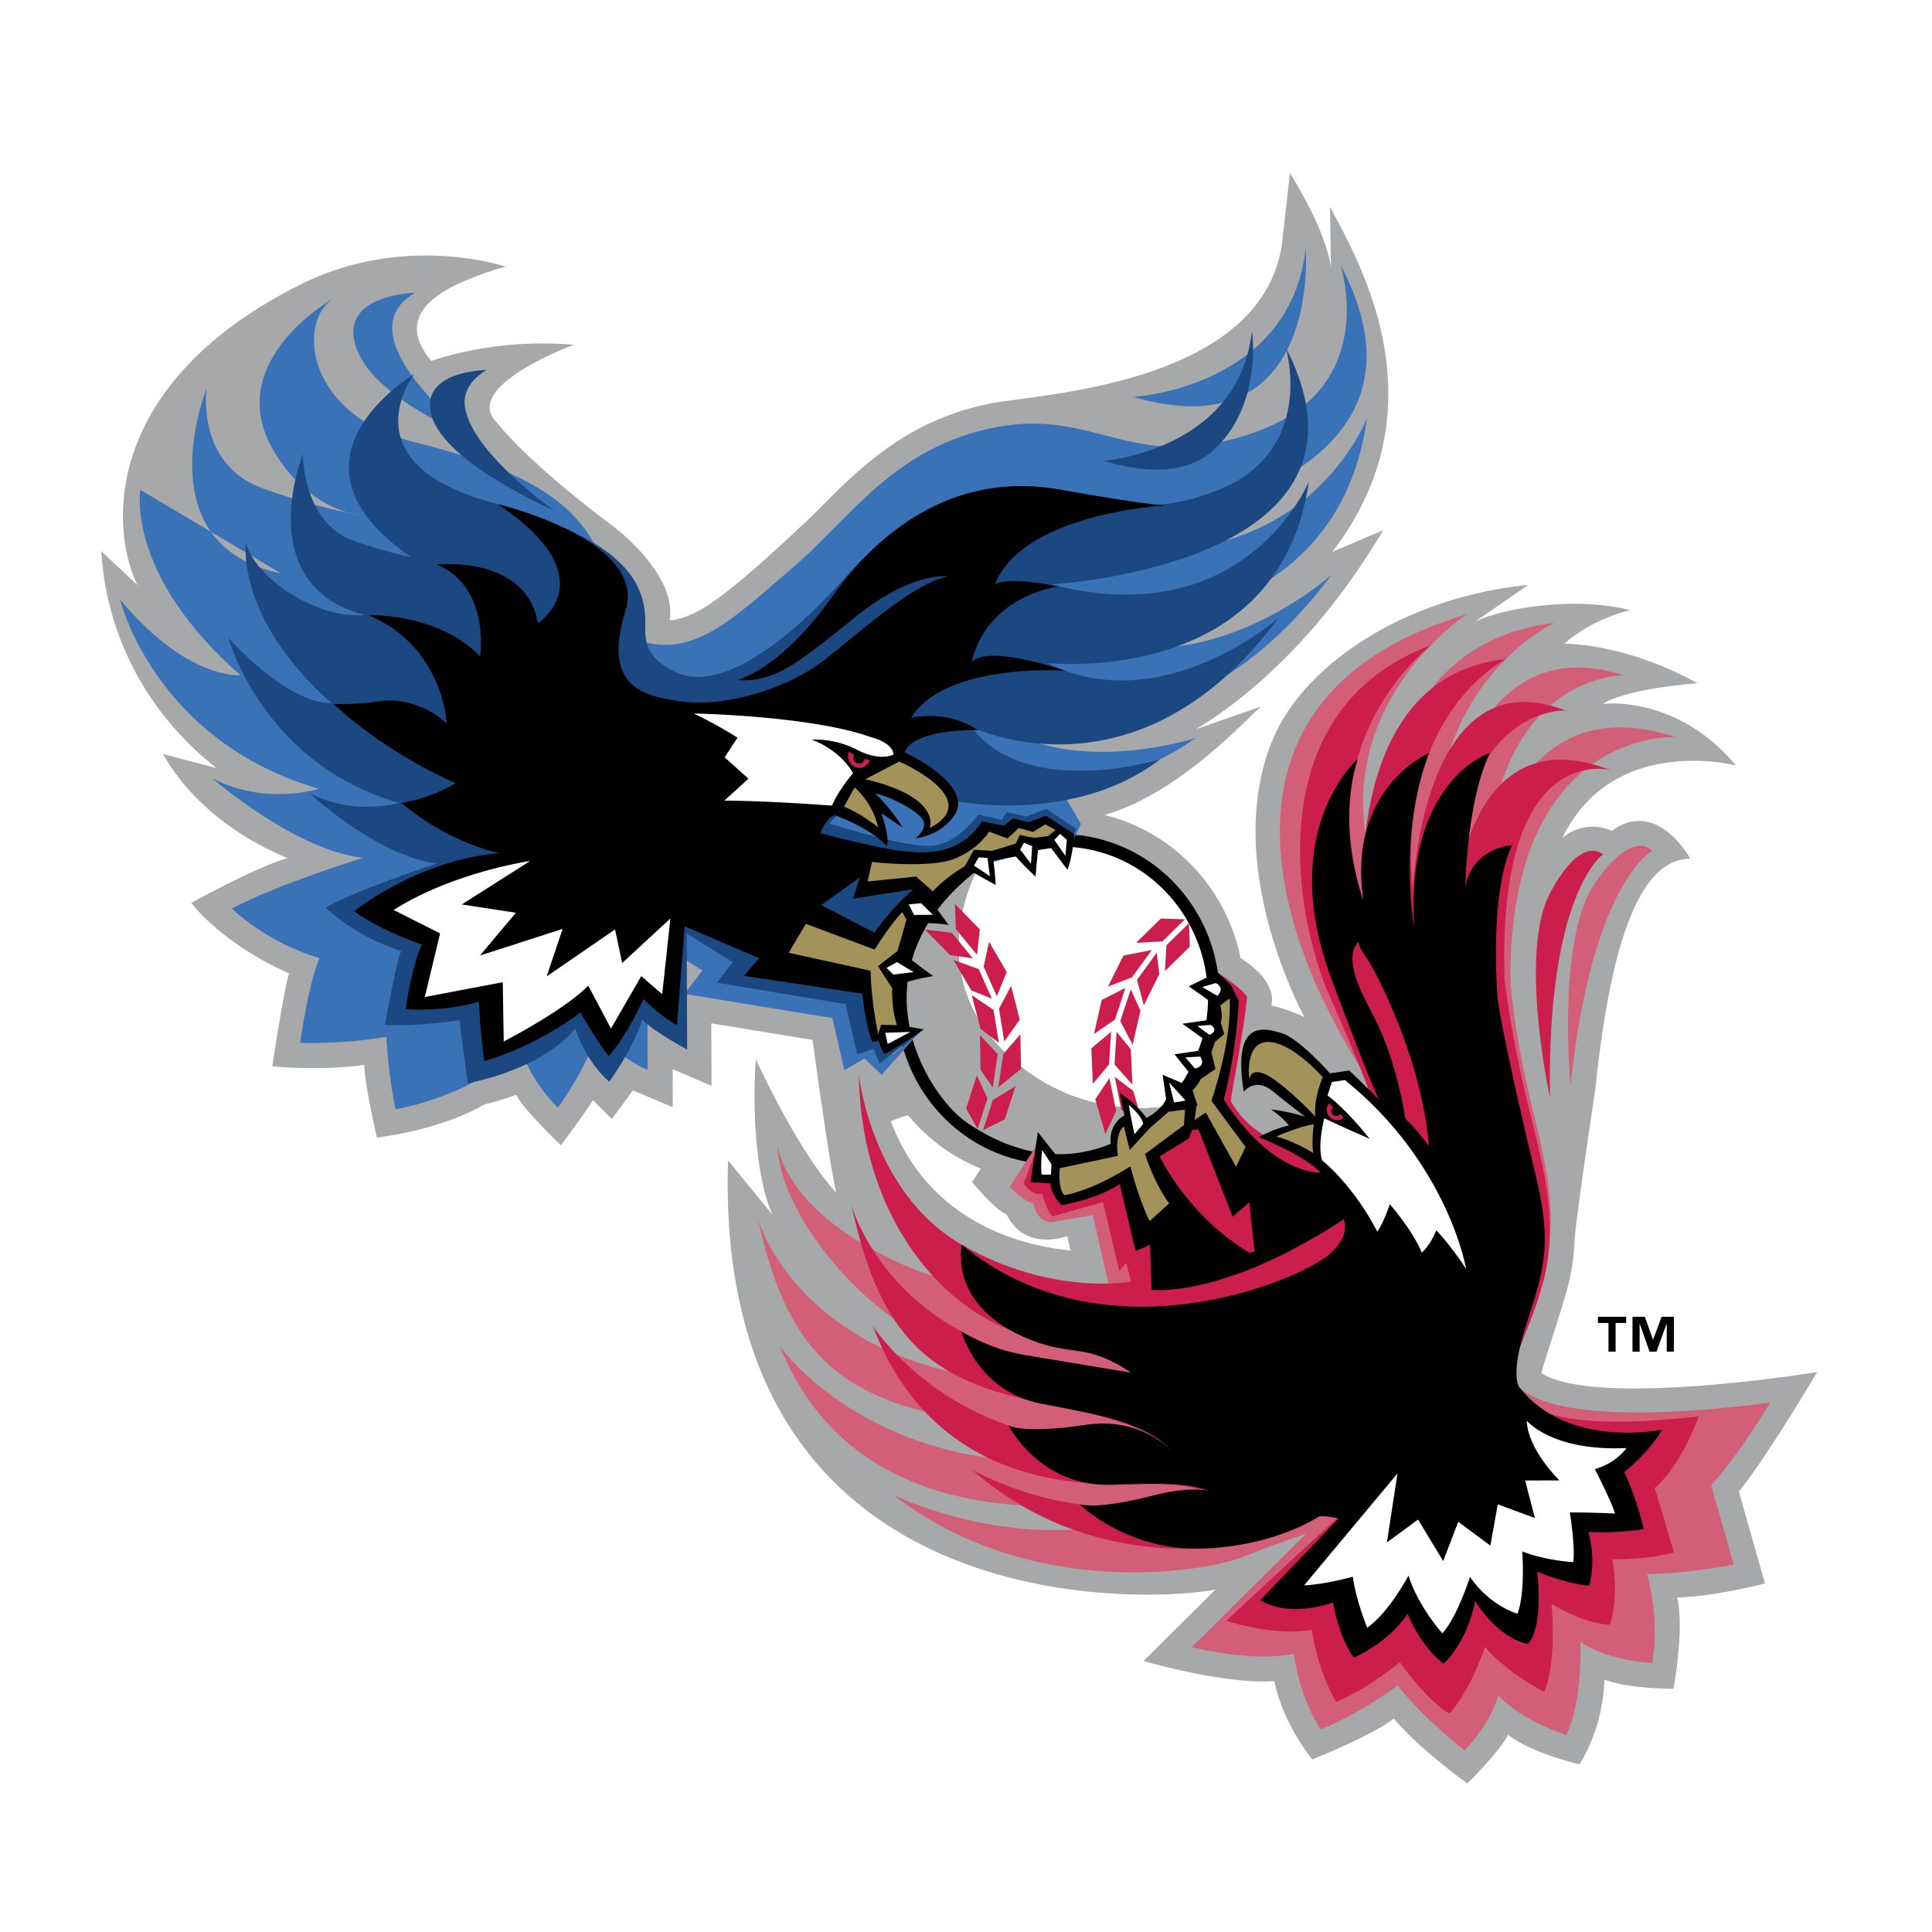
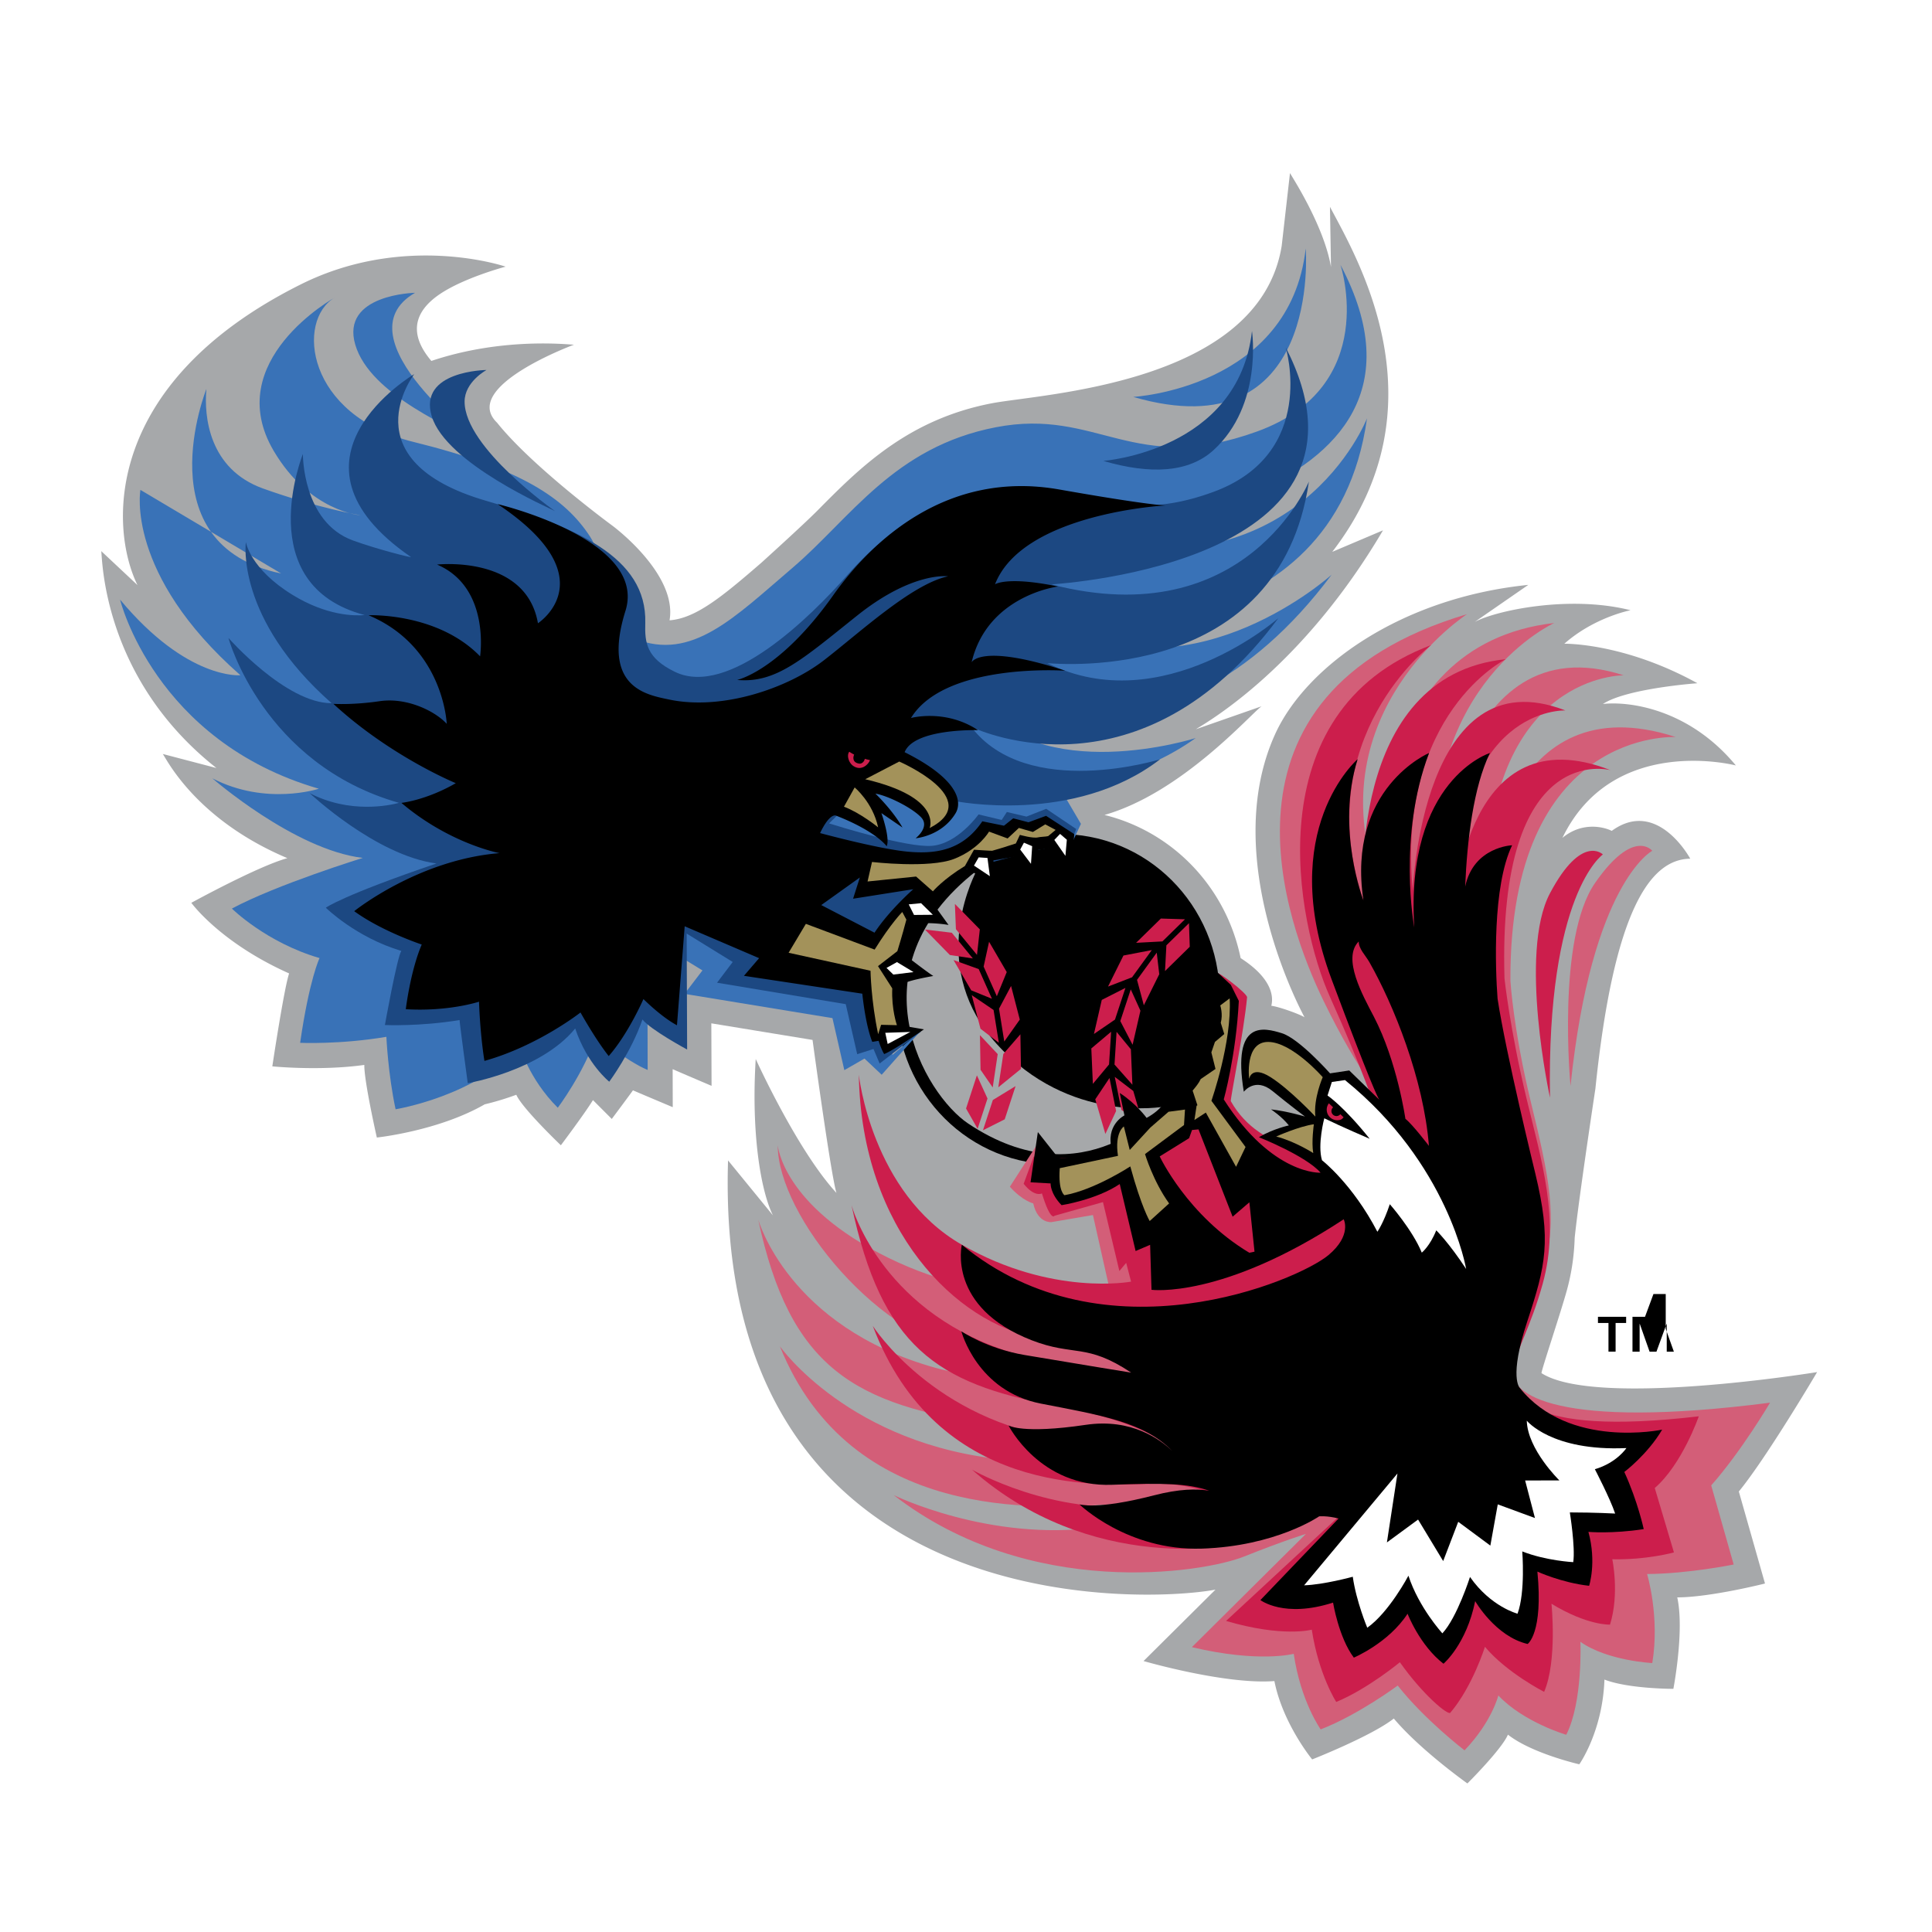
<svg xmlns="http://www.w3.org/2000/svg" width="2500" height="2500" viewBox="0 0 192.756 192.741">
  <path fill="#fff" d="M0 192.741h192.756V0H0v192.741z" />
-   <path d="M162.24 131.988h-1.051v2.859h-.711v-2.859h-1.049v-.619h2.811v.619zm4.762 2.86h-.711v-2.769h-.018l-1.008 2.769h-.686l-.977-2.769h-.016v2.769h-.713v-3.479h1.232l.811 2.271h.018l.842-2.271h1.225v3.479h.001z" fill-rule="evenodd" clip-rule="evenodd" />
+   <path d="M162.24 131.988h-1.051v2.859h-.711v-2.859h-1.049v-.619h2.811v.619zm4.762 2.86h-.711v-2.769h-.018l-1.008 2.769h-.686l-.977-2.769h-.016v2.769h-.713v-3.479h1.232h.018l.842-2.271h1.225v3.479h.001z" fill-rule="evenodd" clip-rule="evenodd" />
  <path d="M184.252 134.902s-20.617 3.825-28.471 1.312c.201-.65.469-1.486.703-2.223.541-1.694 1.154-3.613 1.477-4.771.5-1.803.773-3.624.84-5.565.404-3.874 2.061-14.843 2.061-14.843 2.545-25.537 10.297-21.604 10.297-21.604l-1.006-2.308c-.201-.377-1.977-3.708-5.152-4.435-1.371-.312-3.053.016-4.385.773-.328-.095-.697-.354-1.096-.396 7.168-6.14 17.82-1.789 17.82-1.789.004.001-3.861-6.151-10.312-9.076 2.104-.584 7.557-.62 7.557-.62.002 0-6.98-5.074-14.107-6.095 2.395-1.267 7.994-2.026 8.012-2.03 0 0-6.684-3.127-14.021-2.367l3.746-2.59s-14.189.228-22.852 6.254c-2.654 1.846-5.383 3.813-7.195 5.935-.783.916 7.344-8.325 11.121-14.74l2.346-3.984-4.742 2.012c7.074-13.273.25-25.704-2.48-30.793l-2.594-4.119-.307 2.288c-.566-1.148-1.453-2.51-1.471-2.539.035.061-2.268-3.791-2.268-3.791l-1.418 11.555c-1.803 10.903-17.441 13.005-24.961 14.015-1.158.156-2.072.279-2.756.411-8.857 1.71-13.819 6.723-18.196 11.146-1.318 1.331-5.485 5.101-5.527 5.139-2.807 2.429-4.874 4.148-6.626 4.911-.746-4.494-5.647-8.241-6.287-8.712-.071-.052-6.013-4.425-9.771-8.357-.537-.562-2.444-1.962-1.297-3.18 1.219-1.27 8.075-4.885 10.757-5.876 0 0-8.394-2.44-18.084.418-.388-.623-.56-1.184-.476-1.666.551-3.176 12.542-5.775 12.542-5.775.001 0-13.288-6.324-26.369.227-11.259 5.64-15.654 12.583-17.354 17.425-1.158 3.299-1.389 6.463-1.099 9.166l-2.346-2.251s.09 4.021.094 4.082C8.897 59.739 10.376 67.214 16.5 74l-2.883-.639s2.749 7.322 11.243 12.14c-3.015 1.357-8.027 4.106-8.027 4.106s3.423 5.492 10.219 8.4c-.542 2.516-1.641 9.782-1.641 9.782s4.307.809 9.55.188c.301 2.153 1.437 7.212 1.437 7.212s7.688-.834 12.513-3.537l1.963-.56c1.205 1.586 5.262 5.499 5.262 5.499s2.262-3.011 3.243-4.403l1.815 1.815s1.885-2.522 2.462-3.304c.804.341 4.985 2.102 4.985 2.102l-.009-3.772 3.886 1.655-.026-6.75 1.407.24c-.213 3.397-.168 8.126.158 10.977l-2.825-3.459-.129 4.072c-.487 15.448 3.856 27.209 12.908 34.952 10.488 8.973 25.008 10.283 33.098 9.888l-5.939 5.897s9.703 2.8 14.779 2.819c1.146 3.99 4.482 8.078 4.482 8.078s5.637-2.226 8.373-3.896c2.777 2.922 7.756 6.455 7.756 6.455s3.148-3.156 4.334-4.739c2.67 1.484 7.316 2.557 7.316 2.557s2.627-3.745 3.221-8.215c2.508.497 6.77.493 6.77.493s1.096-5.732.857-9.212c3.309-.31 8.92-1.725 8.92-1.725l-2.824-9.937c2.873-3.737 9.098-14.277 9.098-14.277zm-8.545 21.644z" fill="none" stroke="#fff" stroke-width=".318" stroke-miterlimit="2.613" />
  <path d="M173.484 148.8c2.791-3.402 7.811-11.914 7.811-11.914s-22.064 3.604-27.5.105c0-.339 1.877-5.903 2.521-8.228.473-1.706.732-3.433.791-5.274.404-3.922 2.066-14.881 2.066-14.881 1.807-17.479 5.346-22.894 9.463-22.943 0 0-3.27-6.097-7.832-2.777-.66-.337-2.869-1.003-4.92.697 5.051-10.423 17.303-7.223 17.303-7.223-4.756-5.75-10.803-6.416-13.264-6.132 2.375-1.565 9.428-2.071 9.428-2.071-7.363-4.063-13.277-3.942-13.277-3.942 3-2.65 6.605-3.341 6.605-3.341-6.059-1.533-13.357.007-15.541 1.163l5.34-3.693c-12.807 1.303-22.221 8.206-25.258 14.893-5.689 12.531 2.842 28.064 2.932 28.247-.514-.327-2.57-1.06-3.309-1.146.021-.205.756-2.304-3.064-4.757-1.457-7.082-6.764-12.6-13.582-14.283 7.721-2.208 14.562-10.05 15.668-10.84l-6.559 2.291c1.453-.89 10.678-6.266 18.676-19.847l-5.061 2.146c11.242-14.596 2.514-29.234-.23-34.421l.102 6.003c-.717-4.24-4.082-9.288-4.09-9.376l-.828 7.271c-2.254 13.814-23.949 14.741-28.938 15.704-8.394 1.621-13.178 6.457-17.401 10.721-1.363 1.377-5.588 5.197-5.588 5.197-3.916 3.39-6.54 5.54-9.146 5.732.805-4.647-5.696-9.437-5.696-9.437s-7.947-5.826-11.51-10.276c-3.72-3.588 7.671-7.786 7.671-7.786-.442.008-7.023-.797-14.229 1.62-2.633-3.095-1.307-5.33 1.148-6.863 2.454-1.534 6.259-2.543 6.259-2.543s-10.018-3.437-20.448 1.776c-19.76 9.876-19.071 24.302-16.281 29.993L10.1 54.976c.121.496 0 12.573 11.492 21.642l-5.356-1.403c.242.21 3.068 6.44 12.436 10.396-2.941.805-9.583 4.455-9.583 4.455s2.858 3.965 9.757 7.046c-.507 1.468-1.677 9.271-1.677 9.271s4.749.478 9.18-.143c-.034 1.591 1.248 7.244 1.248 7.244s6.132-.646 10.762-3.312a27.619 27.619 0 0 0 3.151-.954c.604 1.372 4.448 5.038 4.448 5.038s2.388-3.176 3.201-4.506l1.878 1.881s1.869-2.503 2.113-2.858c.189.092 3.97 1.683 3.97 1.683l-.009-3.791a760.35 760.35 0 0 0 3.882 1.662l-.024-6.236 10.099 1.656s1.843 13.574 2.386 15.264c-3.928-4.251-8.055-13.362-8.055-13.362-.46 7.358.487 13.121 1.717 15.6l-4.478-5.481c-1.453 46.087 41.496 44.17 48.63 42.822l-7.176 7.125s8.172 2.375 13.055 1.998c.842 4.261 3.77 7.817 3.77 7.817s5.92-2.329 8.143-4.079c2.684 3.18 7.344 6.476 7.344 6.476s3.42-3.397 4.043-4.869c2.393 1.882 7.121 2.959 7.121 2.959s2.328-3.275 2.508-8.453c2.428.936 6.877.924 6.877.924s1.123-5.815.387-9.123c3.346-.014 8.754-1.385 8.754-1.385l-2.61-9.18z" fill-rule="evenodd" clip-rule="evenodd" fill="#a6a8aa" />
  <path d="M104.902 116.17c8.895.254 16.404-6.916 16.773-16.018.367-9.102-6.545-16.687-15.439-16.941-8.895-.256-16.403 6.916-16.771 16.016-.369 9.102 6.543 16.687 15.437 16.943z" fill-rule="evenodd" clip-rule="evenodd" />
  <path d="M99.428 104.133c-6.619-7.322-2.751-15.814-1.992-17.267-12.578 9.812-5.165 22.334-.842 25.222 11.61 7.761 19.549-1.69 19.549-1.69s-9.438 1.79-16.715-6.265z" fill-rule="evenodd" clip-rule="evenodd" fill="#a6a8aa" />
-   <path d="M106.195 84.459c-3.219-.092-6.25.706-8.76 2.407-.759 1.453-4.626 9.944 1.992 17.267 7.277 8.056 16.715 6.265 16.715 6.265s4.16-4.281 4.373-10.224c.301-8.444-6.07-15.478-14.32-15.715z" fill-rule="evenodd" clip-rule="evenodd" fill="#fff" />
  <path fill-rule="evenodd" clip-rule="evenodd" fill="#cc1e4c" d="M92.284 92.733l2.485 2.541 2.292.342-2.101-2.566-2.676-.317zM95.271 90.176l2.487 2.541-.283 2.546-2.103-2.565-.101-2.522zM95.133 95.776l1.765 3.024 2.067.838-1.319-2.959-2.513-.903zM98.68 93.951l1.763 3.025-.988 2.409-1.318-2.957.543-2.477zM96.952 99.28l.872 3.352 1.832 1.398-.527-3.272-2.177-1.478zM100.875 98.363l.871 3.353-1.549 2.188-.525-3.273 1.203-2.268zM97.77 103.271l.058 3.453 1.215 1.763.498-3.325-1.771-1.891zM101.805 103.183l.058 3.453-2.263 1.839.5-3.325 1.705-1.967zM97.465 107.278l-1.082 3.311 1.154 2.023.986-3.019-1.058-2.315zM101.324 108.356l-1.082 3.311-2.172 1.094.987-3.02 2.267-1.385zM114.078 112.293l-1.01-3.455-1.849-1.407.66 3.291 2.199 1.571zM110.283 113.127l-1.008-3.455 1.42-2.126.66 3.291-1.072 2.29zM112.98 108.217l-.152-3.537-1.426-1.739-.207 3.262 1.785 2.014zM109.035 108.13l-.154-3.536 1.976-1.665-.207 3.262-1.615 1.939zM113 104.229l.781-3.399-.965-2.126-1.043 3.162 1.227 2.363zM109.143 103.153l.781-3.398 2.361-1.199-1.043 3.161-2.099 1.436zM114.121 100.289l1.539-3.098-.252-2.151-1.967 2.714.68 2.535zM110.547 98.423l1.539-3.097 2.83-.544-1.969 2.714-2.4.927zM116.234 96.874l2.469-2.422-.078-2.353-2.254 2.208-.137 2.567zM113.348 94.058l2.472-2.422 2.407.074-2.254 2.208-2.625.14z" />
  <path d="M14.009 48.868s-1.54 8.371 9.977 18.493c0 0-5.295.512-12.005-7.543 0 0 3.43 14.116 19.828 18.866 0 0-5.242 1.738-10.616-1.034 0 0 8.174 7.124 15 7.936 0 0-8.58 2.655-13.057 5.054 0 0 3.427 3.394 8.746 4.939 0 0-1.013 2.072-1.937 8.456 0 0 3.988.181 8.604-.599 0 0 .161 3.679.919 7.229 0 0 8.236-1.345 12.365-6.35 0 0 .915 3.31 3.818 6.196 0 0 2.591-3.439 3.864-7.217 0 0 2.819 2.491 5.102 3.448l-.032-13.295 5.499 3.363-1.787 2.341 14.757 2.42 1.185 5.191 2.013-1.155 1.714 1.613 3.89-4.373-2.82 2.396-.817-8.692L93.79 86.6l13.143-2.448.912-1.963-1.686-2.871-10.615-1.035s13.464 2.696 23.746-4.653c0 0-15.57 4.972-22.051-3.957 0 0 19.125 9.736 35.617-12.342 0 0-13.416 12.142-26.969 5.134 0 0 27.219 2.855 30.498-20.734 0 0-6.971 17.983-30.121 11.788 0 0 40.561-2.368 27.475-27.103 0 0 4.043 12.129-8.301 16.619-12.346 4.49-15.893-2.384-26.076-.417-10.181 1.967-14.485 9.072-20.288 14.022-5.803 4.95-10.058 9.363-15.745 7.071-5.686-2.293-1.986-6.382-4.461-10.184-2.475-3.803-6.854-6.787-17.607-9.442-10.754-2.655-11.739-12.138-7.858-14.409 0 0-11.417 6.312-6.084 15.321 3.577 6.042 8.644 6.405 8.644 6.405s-4.313-.73-9.717-2.67c-5.404-1.941-5.902-7.196-5.654-9.93 0 0-6.241 15.562 7.465 18.411l-14.048-8.345z" fill-rule="evenodd" clip-rule="evenodd" fill="#3972b7" />
  <path d="M113.062 39.593s15.615-.857 17.211-14.808c0 0 1.627 20.275-17.211 14.808zM41.409 29.205s-7.453.146-5.96 5.19c1.493 5.042 9.836 8.348 12.686 10.009-.001 0-14.463-10.723-6.726-15.199z" fill-rule="evenodd" clip-rule="evenodd" fill="#3972b7" />
  <path d="M104.5 66.158c1.367.097 23.162 1.937 26.09-18.121 0 0-6.27 15.295-25.701 10.263 1.293-.104 34.379-2.267 23.383-23.658 0 0 3.244 10.613-7.248 14.442-6.002 2.19-9.643 1.234-13.164.309-2.723-.716-13.065-3.685-23.375 8.037-3.582 4.071-11.788 12.197-17.146 9.593-2.846-1.383-3.017-2.898-2.96-4.87.188-6.631-7.014-9.619-15.865-12.191-13.84-4.022-7.187-12.642-7.187-12.642-.05.027-14.418 8.542-.333 18.242.165.114-3.27-.736-5.779-1.647-5.057-1.835-4.996-8.623-4.996-8.623-.007.017-5.25 13.048 6.164 16.064-.972.088-3.755.099-7.193-2.011-4.262-2.615-4.659-5.275-4.659-5.275-.003.018-1.073 7.585 8.554 16.08-4.565.014-10.293-6.51-10.293-6.51.007.031 3.427 12.581 17.018 16.454-.954.255-4.916 1.11-8.92-.975 0 0 6.603 6.226 12.657 7.023-9.454 3.214-11.039 4.413-11.039 4.413.029.029 3.004 2.957 7.532 4.311-.425.624-1.639 7.394-1.639 7.394.034.001 3.527.153 7.45-.498.027.504.817 6.299.817 6.299s7.263-1.226 10.719-5.457c1.197 3.567 3.398 5.309 3.398 5.309.022-.029 2.211-2.981 3.311-6.207.828 1.042 4.459 2.998 4.459 2.998l-.046-11.569 4.595 2.834-1.567 2.069 12.843 2.139 1.144 4.993 1.624-.52.614 1.45 4.137-3.196-2.217.339-.71-7.479 4.835-8.366 13.105-3.515.014-.031.447-1.148-2.99-2.016-1.971.776-1.957-.458-.514.793-2.311-.551c-.021.029-2.08 2.934-4.671 3.135-2.44.19-9.299-1.944-10.245-2.242l6.725-6.555 5.764 4.317c.03.006 11.952 2.453 20.542-4.157 0 0-13.225 4.123-18.849-3.233.988.446 16.908 7.646 30.646-10.849.001-.002-11.585 10.176-23.042 4.494z" fill-rule="evenodd" clip-rule="evenodd" fill="#1c4882" />
  <path d="M124.91 33.018c-1.34 11.962-14.83 12.958-14.83 12.958 4.717 1.385 8.533 1.167 10.984-1.065 4.959-4.518 3.846-11.893 3.846-11.893zM46.353 40.062c-.002-1.981 2.189-3.156 2.189-3.156s-6.831.064-5.469 4.609c1.418 4.735 11.859 9.212 12.298 9.47 0 0-9.014-6.308-9.018-10.923z" fill-rule="evenodd" clip-rule="evenodd" fill="#1c4882" />
  <path d="M102.613 82.032l-1.523-.395-.922.736-2.162-.438c-1.914 2.836-4.512 3.3-7.449 3.028-2.692-.25-7.888-1.626-8.736-1.854.98-2.058 1.581-1.745 1.581-1.745 4.024 1.569 5.061 3.057 5.061 3.057.369-.798-.526-3.305-.526-3.305l2.106 1.439c-1.006-1.763-2.701-3.38-2.701-3.38 1.211.192 3.625 1.385 4.551 2.356.927.971-.542 2.094-.542 2.094s2.568-.189 3.97-2.466c.749-1.214.211-3.483-5.067-6.121.954-2.396 7.322-2.198 7.322-2.198-3.265-2.152-6.686-1.214-6.686-1.214 3.41-5.556 15.387-4.718 15.387-4.718-8.477-2.76-9.338-.838-9.338-.838 1.584-6.694 8.62-7.562 8.62-7.562-5.102-1.055-6.287-.219-6.287-.219 2.775-7.12 17.02-7.87 17.02-7.87s-1.584 0-10.604-1.59c-11.195-1.975-18.672 5.076-22.569 10.569-5.355 7.551-9.578 8.431-9.578 8.431 3.87.351 6.452-2.01 11.985-6.427 5.533-4.417 9.059-3.911 9.059-3.911-3.613.771-8.864 5.667-12.417 8.403-3.553 2.736-10.072 5.017-15.419 3.889-2.261-.477-6.738-1.202-4.347-8.843 2.229-7.122-12.752-10.653-12.752-10.653 11.016 7.36 4.021 11.887 4.021 11.887-1.193-6.848-10.065-5.854-10.065-5.854 5.343 2.277 4.293 9.154 4.293 9.154-4.266-4.394-11.129-4.099-11.129-4.099 7.511 3.163 7.8 10.833 7.8 10.833-1.173-1.278-3.985-2.656-6.688-2.259-2.703.397-4.621.266-4.621.266 5.709 5.256 12.213 7.914 12.213 7.914-2.962 1.711-5.426 1.967-5.426 1.967 4.817 4.088 9.795 5.013 9.795 5.013-8.135.656-14.504 5.791-14.504 5.791 2.769 2.017 6.737 3.328 6.737 3.328-1.139 2.669-1.59 6.453-1.59 6.453 4.282.255 7.305-.75 7.305-.75.133 3.569.542 5.908.542 5.908 5.346-1.499 9.582-4.831 9.582-4.831 1.73 3.048 2.816 4.346 2.816 4.346 1.956-2.217 3.464-5.685 3.464-5.685 2.044 1.991 3.346 2.612 3.346 2.612l.77-9.874 7.425 3.181-1.513 1.761 11.808 1.782c.372 3.428.997 4.808.997 4.808l.632-.105c.289.928.552 1.321.552 1.321.996-.392 3.971-2.465 3.971-2.465l-1.867-.322c-.668-2.284-.021-4.31-.021-4.31.651-.319 2.82-.692 2.82-.692-.731-.474-2.456-1.814-2.456-1.814-.048-1.067 1.002-3.454 1.002-3.454 1.818-.058 2.976.178 2.976.178l-1.406-1.948c1.52-2.572 3.266-3.663 3.266-3.663.626.406 2.847 1.623 2.847 1.623a33.614 33.614 0 0 0-.236-2.45l2.256-.392c.613.769 1.959 2.01 1.959 2.01.068-.985.24-2.659.24-2.659l1.309-.189 1.635 2.169c.516-1.369.678-3.561.678-3.561l-2.818-1.828-1.754.644zM87.251 93.047l-5.314-2.756 3.85-2.751-.676 2.118 6.007-.948s-2.389 2.093-3.867 4.337z" fill-rule="evenodd" clip-rule="evenodd" />
  <path fill-rule="evenodd" clip-rule="evenodd" fill="#fff" d="M106.297 85.382l.142-1.609-.675-.581-.575.6 1.108 1.59zM102.861 86.177l.118-1.759-.821-.351-.373.686 1.076 1.424zM98.758 87.408l-.237-1.817-.878-.059-.469.821 1.584 1.055zM93.071 91.26l-1.175-1.156-1.232.117.528 1.056 1.879-.017zM91.143 96.978l-1.652-.998-1.044.582.681.664 2.015-.248zM90.825 102.95l-2.501.085.239 1.117 2.262-1.202z" />
  <path d="M86.279 75.702c-.05.27-.289.521-.57.475-.78-.129-.545-.806-.486-.896a4.947 4.947 0 0 1-.488-.286c-.286.345-.063 1.121.417 1.429.85.545 1.525-.233 1.647-.595a6.372 6.372 0 0 1-.52-.127z" fill-rule="evenodd" clip-rule="evenodd" fill="#cc1e4c" />
-   <path d="M73.581 73.59a42.265 42.265 0 0 0-4.375-2.412s11.639.207 17.651 2.348c0 0 2.225.517 2.284 1.748 0 0-1.303.74-3.631-.473-2.327-1.211-4.533-1.01-4.533-1.01s2.703.861 4.132 3.344c0 0-1.445 1.656-2.098 3.234 0 0-6.522-.496-10.749-.494l2.41-2.192-2.374-2.131 1.283-1.962z" fill-rule="evenodd" clip-rule="evenodd" fill="#fff" />
  <path d="M86.325 77.736l3.393-1.764s8.623 3.735 3.035 6.635c-.001 0 1.312-3.054-6.428-4.871zM85.269 78.556s1.808 1.486 2.341 3.98c0 0-1.743-1.426-3.408-2.06l1.067-1.92zM105.322 82.793l-.746.619c-.256.065-.764.063-1.012.125-.504.127-1.809-.249-1.809-.249l-.404.857c-.826.26-1.316.437-2.359.728-.068.019-1.818-.103-1.818-.103l-.903 1.622c-2.18 1.325-3.197 2.532-3.197 2.532l-1.677-1.478-4.841.493.443-1.947s5.719.669 8.208-.312c2.488-.981 3.469-2.718 3.469-2.718l1.854.684 1.125-1.05 1.395.403 1.236-.759 1.036.553zM80.402 92.165l-1.723 2.885 8.173 1.794s.047 2.978.763 6.331l.293-.938 1.578.037s-.558-1.583-.464-3.671l-1.423-2.221 1.93-1.491s.481-1.541.901-3.148l-.411-.762s-1.151 1.162-2.756 3.752l-6.861-2.568z" fill-rule="evenodd" clip-rule="evenodd" fill="#a3925a" />
-   <path d="M52.89 85.897s-7.595 1.081-13.619 4.884l4.637 2.337-1.523 6.349 7.778-1.479.094 5.914s5.999-3.078 8.433-5.575l2.264 4.282s1.384-2.364 3.021-5.23l2.093 1.801.817-7.547-4.809 4.442-.715-3.353-6.824 4.692 1.595-4.745-8.247 2.658 3.585-4.271-5.394-.828 6.814-4.331zM106.48 123.318s-4.195 1.64-6.055-2.174c-1.158-.429-3.437-3.217-3.437-3.217l.863-1.339a18.255 18.255 0 0 1-7.262-5.345l-1.719.591c4.265 11.362 15.324 12.641 17.941 12.925l-.331-1.441z" fill-rule="evenodd" clip-rule="evenodd" fill="#fff" />
  <path d="M156.691 108.335s-1.412-14.695 2.449-20.251c3.861-5.556 5.705-3.208 5.705-3.208s-6.054 3.166-8.154 23.459z" fill-rule="evenodd" clip-rule="evenodd" fill="#d35e78" />
  <path d="M170.727 148.191c3.033-3.429 5.871-8.253 5.871-8.253-21.182 2.727-26.076-.859-25.611-3.224s1.354-5.567 2.939-10.247c1.588-4.68.59-9.205-1.18-16.472-1.766-7.267-2.053-12.147-2.053-12.147-.115-25.268 16.498-24.321 16.498-24.321-17.018-5.523-18.883 14.504-18.883 14.504.398-20.846 13.689-20.662 13.689-20.662-16.896-5.455-18.688 19.464-18.688 19.464-1.4-18.67 11.754-24.685 11.754-24.685-19.141 2.196-17.646 25.848-17.646 25.848-6.006-17.027 8.945-26.729 8.945-26.729-26.783 7.975-17.965 31.054-14.312 38.58 3.654 7.524 6.168 10.062 6.168 10.062l-.918 5.292-9.533 2.789-11.666-2.692-10.25.716-2.49-1.671-2.607 4.05c1.273 1.427 2.332 1.66 2.332 1.66.449 2.028 1.816 1.87 1.816 1.87l4.139-.707 1.607 7.158-2.002.489s-9.416 1.82-20.007-3.375c-10.592-5.196-11.046-11.24-11.046-11.24 0 7.034 10.249 19.62 19.768 20.798 9.518 1.178 9.373 4.04 9.373 4.04-4.416-3.021-7.424-.964-13.38-2.619-14.755-4.099-17.71-14.812-17.71-14.812 3.161 14.803 9.561 18.533 23.446 20.479 13.883 1.945 14.68 5.172 14.68 5.172-5.967-3.728-10.314-1.385-13.395-1.672-15.621-1.455-22.567-11.322-22.567-11.322 7.107 17.641 26.075 16.143 32.573 15.795 5.127-.275 8.475 1.179 9.662 1.805-.891-.266-3.414-.498-10.578.466-10.787 1.453-20.298-3.219-20.298-3.219 13.558 10.508 30.858 7.761 34.929 6.138 4.072-1.624 6.197-2.267 6.197-2.267l-11.379 11.299c6.695 1.592 10.162.664 10.162.664.693 4.759 2.688 7.542 2.688 7.542 3.781-1.469 7.686-4.376 7.686-4.376 2.664 3.395 6.666 6.465 6.666 6.465 2.732-2.848 3.373-5.476 3.373-5.476 2.51 2.673 6.775 3.923 6.775 3.923 1.672-3.282 1.412-9.274 1.412-9.274 2.713 1.906 7.172 2.118 7.172 2.118.77-4.65-.518-8.883-.518-8.883 4.09-.023 8.639-.948 8.639-.948l-2.242-7.893z" fill-rule="evenodd" clip-rule="evenodd" fill="#d35e78" />
  <path d="M169.488 141.299c-17.725 2.074-18.834-2.354-18.502-4.584.334-2.229 1.705-4.229 2.926-8.626 1.773-6.389-.133-12.333-1.619-18.535-1.658-6.929-2.189-11.939-2.189-11.939-.705-23.945 10.584-20.779 10.584-20.779-14.426-5.643-15.512 13.289-15.512 13.289-.168-19.744 11.002-19.25 11.002-19.25-14.324-5.575-15.229 17.994-15.229 17.994-1.625-17.725 9.279-23.108 9.279-23.108-16.025 1.62-14.201 24.068-14.201 24.068-5.453-16.279 6.756-25.474 6.756-25.474-17.736 6.661-13.348 27.87-10.098 35.088s4.543 11.168 4.543 11.168l-4.637 4.406s-6.789.195-9.791-5.158c-.082-.146 1.293-6.83 1.621-10.361.035-.395-3.076-2.749-3.033-2.41.447 3.501-2.984 12.145-2.984 12.145l-7.004 6.544-8.27-.394-1 2.716c1.104 1.384 1.822.959 1.822.959.883 2.87 1.254 2.232 1.254 2.232l4.838-1.363 1.635 6.874.68-.813.488 1.873s-7.865 1.497-16.885-3.681c-9.021-5.178-10.276-16.957-10.276-16.957.251 15.5 9.809 24.88 17.832 26.225 8.021 1.346 12.779 5.421 12.779 5.421-3.781-2.969-11.066-2.46-16.109-4.171-12.493-4.24-15.231-14.463-15.231-14.463 3.011 14.103 8.476 17.793 20.185 19.97 11.709 2.176 12.455 5.254 12.455 5.254-5.104-3.677-8.699-1.561-11.291-1.907-13.155-1.756-19.227-11.271-19.227-11.271 6.394 16.887 22.289 15.924 27.738 15.75 4.299-.138 7.146 1.32 8.156 1.943-.752-.272-2.877-.555-8.871.187-9.027 1.116-17.125-3.539-17.125-3.539 11.641 10.284 26.104 8.097 29.485 6.657 3.381-1.44 9.605-4.297 9.605-4.297l-13.742 12.73c5.664 1.669 8.551.873 8.551.873.697 4.526 2.441 7.212 2.441 7.212 3.139-1.3 6.348-3.962 6.348-3.962 2.32 3.281 4.801 5.316 5.033 5.039 2.229-2.632 3.453-6.58 3.453-6.58 2.174 2.593 5.906 4.494 5.906 4.494 1.324-3.07.734-8.788.734-8.788 3.615 2.196 5.84 2.081 5.84 2.081.961-3.082.227-6.521.227-6.521 3.434.076 6.15-.683 6.15-.683l-1.912-6.426c2.732-2.359 4.392-7.152 4.392-7.152z" fill-rule="evenodd" clip-rule="evenodd" fill="#cc1e4c" />
  <path d="M154.643 109.507s-3.166-14.42 0-20.398c3.168-5.979 5.277-3.869 5.277-3.869s-5.629 3.868-5.277 24.267z" fill-rule="evenodd" clip-rule="evenodd" fill="#cc1e4c" />
  <path d="M165.832 142.628s-9.291 1.982-14.201-4.163c0 0-1.117-1.02.744-6.631 1.857-5.612 2.414-8.067.809-14.738-.062-.262-2.959-12.083-3.771-17.465-.225-2.993-.527-11.202 1.451-15.306 0 0-3.846.138-4.684 4.127.197-4.637.818-9.927 2.469-13.334 0 0-8.445 2.637-7.549 17.403 0 0-1.688-9.05 1.479-17.403 0 0-8.238 3.475-6.551 14.71 0 0-2.773-7.148-.574-14.095 0 0-8.182 7.034-2.602 21.965 3.881 10.385 4.623 11.82 4.76 12.015l-2.998-2.921-1.916.289s-3.082-3.479-4.814-4.008c-1.73-.529-4.986-1.453-3.789 5.844 0 0 1.121-1.498 2.863-.072 1.744 1.428 3.242 2.545 3.242 2.545s-1.732-.528-3.391-.715c0 0 1.043.676 1.781 1.599 0 0-1.549.331-2.988 1.176 0 0 4.717 1.872 6.154 3.544 0 0-4.799.284-9.66-7.312 0 0 1.227-4.377 1.502-9.829l-.797-1.601-1.338-1.253-2.852 1.4 2.332 1.66-.357 1.694-2.617.378 2.125 1.525-.297 1.142-2.617.379 1.473 1.844-.676 1.042-1.979-.836.344 2.444s-.334.97-1.945 1.854c0 0-1.01-1.406-2.68-2.488l.469 2.239s-1.955.957-1.232 3.5c0 0-3.734.894-5.395.709l-2.012-2.546-.729 5.011 2.002.112s-.062.978 1.092 2.17c0 0 3.443-.527 5.805-2.109l1.584 6.683 1.447-.618.137 4.486s7.027.951 19.176-7.033c0 0 .84 1.587-1.51 3.564-3.025 2.548-22.289 10.758-36.588-1.027 0 0-1.5 6.239 6.965 9.529 4.221 1.641 5.445.242 9.932 3.232 0 0-5.453-.881-10.643-1.76-3.777-.64-6.299-2.36-6.299-2.36s1.545 5.964 7.926 7.209c5.951 1.162 10.297 1.815 13.146 4.762-1.176-1.15-4.07-3.323-8.668-2.642-6.334.938-7.701.062-7.701.062s3.123 6.201 10.35 5.918c4.945-.192 7.582-.146 9.68.598-1.248-.221-3.023-.19-5.525.456-5.695 1.474-7.426.902-7.426.902s4.771 4.647 12.188 4.413c7.414-.233 11.725-3.22 11.725-3.22s.791-.079 1.936.216l-7.797 8.137s2.367 1.832 7.248.252c0 0 .562 3.477 2.072 5.492 0 0 3.465-1.46 5.361-4.381 0 0 1.213 3.157 3.584 4.989 0 0 2.287-1.927 3.162-6.249 0 0 2.012 3.526 5.23 4.278 0 0 1.574-1.055.977-7.222 0 0 2.395 1.108 5.16 1.418 0 0 .764-2.321-.07-5.38 0 0 2.385.211 5.518-.278 0 0-.588-2.751-1.936-5.7-.001.002 2.323-1.753 3.774-4.221zm-41.186-17.647c-6.189-3.713-8.941-9.613-8.941-9.613l2.932-1.817.293-.819.645-.06 3.404 8.71 1.672-1.436.512 4.926-.517.109zm15.571-13.364s-.818-5.726-3.152-10.202c-1.096-2.1-3.186-5.813-1.506-7.49 0 .746.672 1.372 1.068 2.069 2.4 4.223 5.414 11.658 5.936 18.32-.001 0-1.625-2.131-2.346-2.697z" fill-rule="evenodd" clip-rule="evenodd" />
  <path d="M134.189 107.752l-1.309.189-.432 1.351s1.627 1.091 4.205 4.318c0 0-2.871-1.231-4.529-2.046 0 0-.699 2.622-.23 4.185 0 0 3.051 2.367 5.527 7.137 0 0 .621-.881 1.24-2.752 0 0 2.256 2.562 3.191 4.834 0 0 .818-.654 1.443-2.226 0 0 1.25 1.217 2.982 3.857.002.001-1.757-10.486-12.088-18.847z" fill-rule="evenodd" clip-rule="evenodd" fill="#fff" />
  <path d="M131.084 112.161s-.256 1.748-.061 2.875c0 0-1.793-1.161-3.697-1.654 0 0 2.293-1.025 3.758-1.221zM131.969 107.462s-.939 2.133-.734 3.933c0 0-2.562-2.735-4.486-3.943-1.92-1.208-2.119.182-2.119.182s-.479-3.718 1.912-3.688c2.388.028 5.427 3.516 5.427 3.516z" fill-rule="evenodd" clip-rule="evenodd" fill="#a3925a" />
  <path d="M152.328 141.733s2.457 3.072 9.938 2.734c0 0-.947 1.461-3.146 2.11 0 0 1.521 2.912 2.023 4.423 0 0-2.002-.111-4.52-.114 0 0 .561 3.477.34 4.962 0 0-2.729-.138-5.088-1.071 0 0 .328 4.064-.471 6.214 0 0-2.666-.69-4.742-3.665 0 0-1.291 4.053-2.756 5.624 0 0-2.344-2.557-3.387-5.751 0 0-1.918 3.646-4.107 5.192 0 0-1.104-2.642-1.445-5.086 0 0-2.891.795-4.855.855l9.312-11.157-1.051 6.877 3.109-2.282 2.504 4.142 1.502-3.917 3.205 2.374.74-4.114 3.711 1.366-.98-3.747 3.416-.009s-3.18-3.098-3.252-5.96z" fill-rule="evenodd" clip-rule="evenodd" fill="#fff" />
  <path d="M133.727 111.156a.499.499 0 1 1-.721-.685l-.424-.401a1.044 1.044 0 0 0-.191.853c.123.571.684.936 1.256.813.209-.045.266-.126.406-.27l-.326-.31z" fill-rule="evenodd" clip-rule="evenodd" fill="#cc1e4c" />
  <path d="M122.684 99.6l-.939.704s.291.861.051 1.735l.35 1.12-.93.787c-.109.332-.23.681-.359 1.045l.414 1.65-1.475 1.01c-.18.402-.514.8-.807 1.151l.477 1.462-.082.05-.217 1.42 1.139-.74 3.016 5.41.945-1.975-3.404-4.61c-.002 0 2.055-5.823 1.821-10.219z" fill-rule="evenodd" clip-rule="evenodd" fill="#a3925a" />
-   <path d="M121.453 99.351l-1.508-.877 1.352-.407c0-.001.996.446.156 1.284zM120.811 102.245l-1.355.109 1.207.881c-.001 0 1.007-.334.148-.99zM118.264 105.486l.959 1.112s1.16-.187.525-1.189l-1.484.077zM116.641 107.99l1.645 1.806-1.158.188c-.001 0-.124-.573-.487-1.994zM112.621 110.226s1.383 1.144 1.428 1.913l-.861 1.023s-.502-2.35-.567-2.936zM103.977 114.724l.926 1.437-.047 1.024-.943-.006c-.099-1.299.064-2.455.064-2.455z" fill-rule="evenodd" clip-rule="evenodd" fill="#fff" />
  <path d="M118.227 110.694l-.098 1.544-3.891 2.896s.809 2.71 2.404 4.925l-1.936 1.757s-.82-1.359-1.936-5.45c0 0-3.576 2.345-6.566 2.872 0 0-.646-.352-.471-2.696l5.807-1.23c-.352-2.345.588-2.932.588-2.932l.586 2.345 2.051-2.228 1.818-1.583 1.644-.22z" fill-rule="evenodd" clip-rule="evenodd" fill="#a3925a" />
</svg>